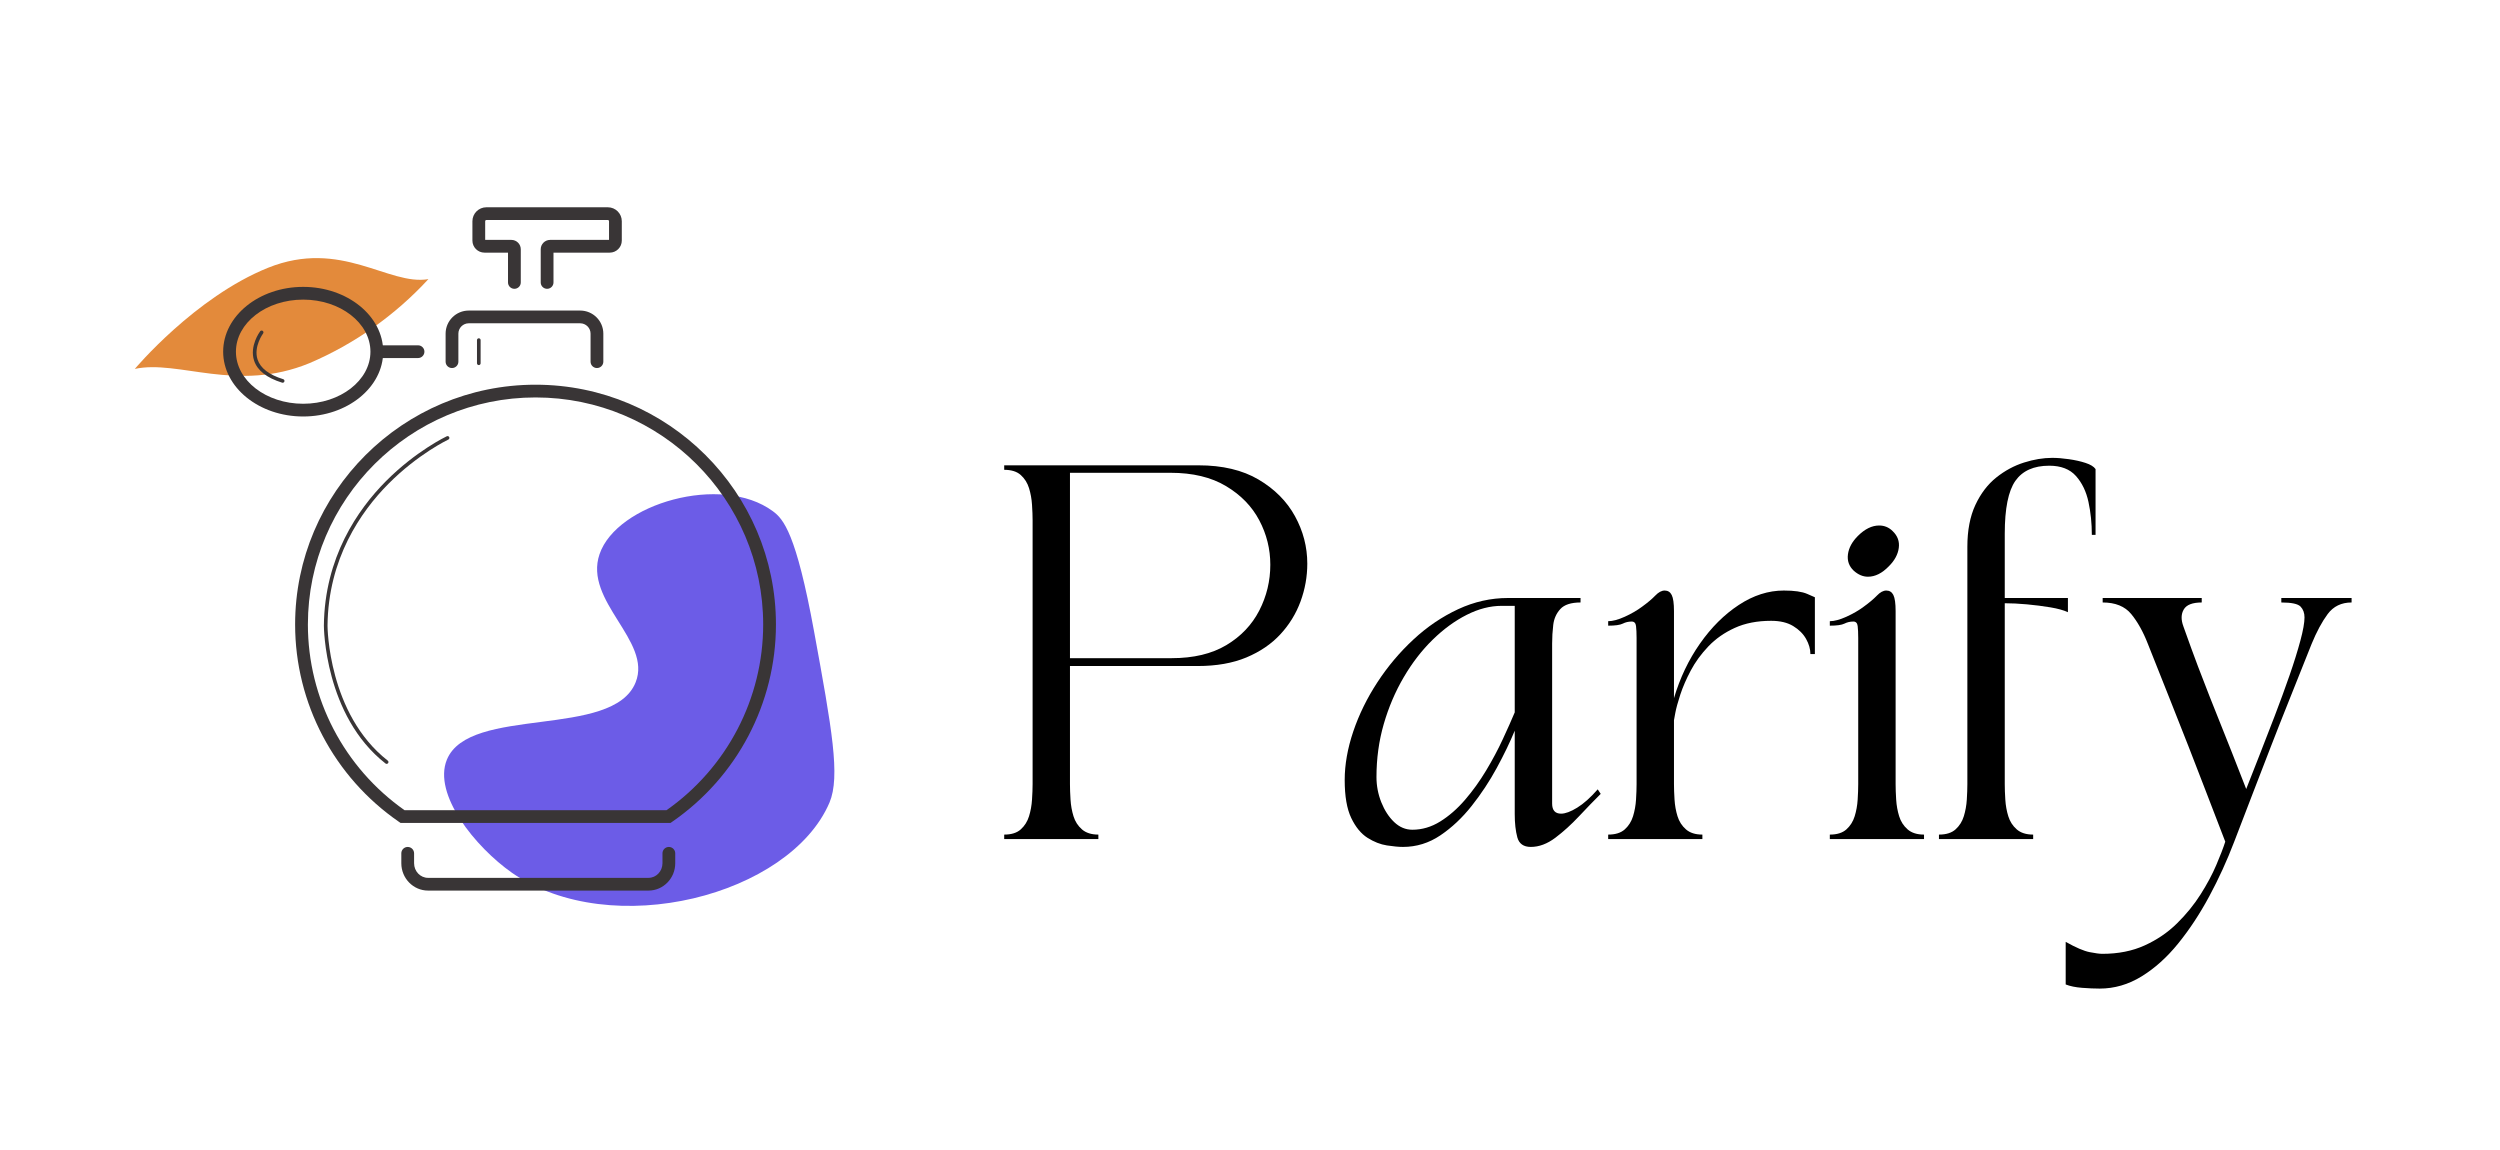
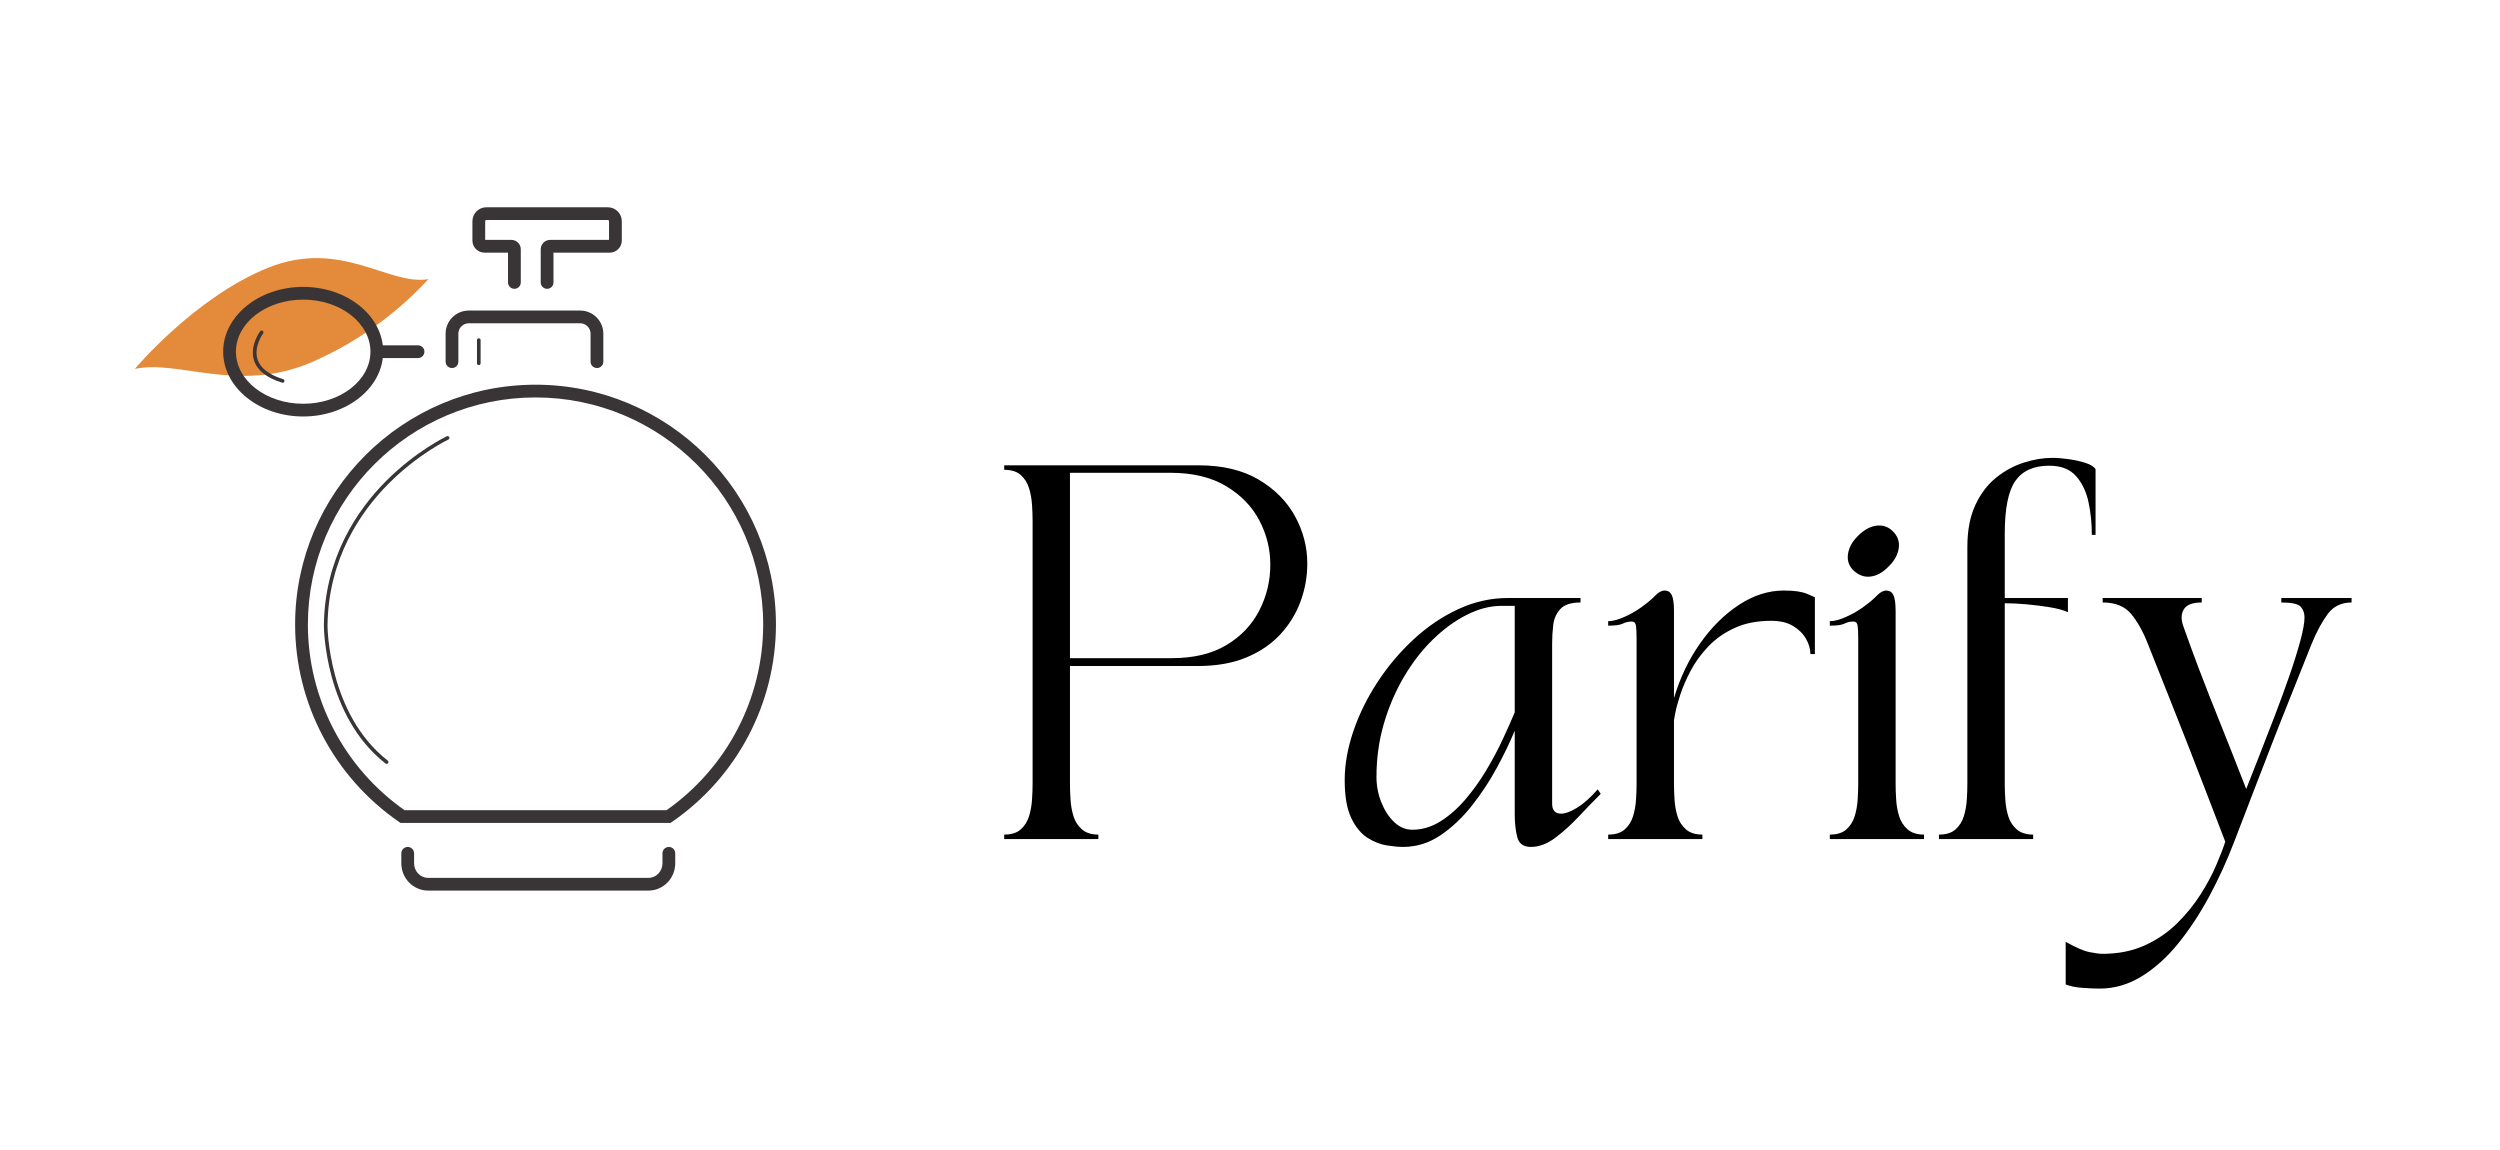
<svg xmlns="http://www.w3.org/2000/svg" version="1.0" preserveAspectRatio="xMidYMid meet" height="690" viewBox="0 0 1125 517.5" zoomAndPan="magnify" width="1500">
  <defs>
    <g />
    <clipPath id="c20cb8406f">
      <path clip-rule="nonzero" d="M 8 23 L 141 23 L 141 77 L 8 77 Z M 8 23" />
    </clipPath>
    <clipPath id="3370ef8d98">
      <path clip-rule="nonzero" d="M 0.246 48.191 L 131.113 3.777 L 147.695 52.637 L 16.824 97.047 Z M 0.246 48.191" />
    </clipPath>
    <clipPath id="1a4c8c3df6">
      <path clip-rule="nonzero" d="M 0.246 48.191 L 131.113 3.777 L 147.695 52.637 L 16.824 97.047 Z M 0.246 48.191" />
    </clipPath>
    <clipPath id="4a62f45576">
      <path clip-rule="nonzero" d="M 0.246 48.191 L 131.113 3.777 L 147.695 52.637 L 16.824 97.047 Z M 0.246 48.191" />
    </clipPath>
    <clipPath id="0894e725d4">
      <path clip-rule="nonzero" d="M 80 80 L 297.148 80 L 297.148 278 L 80 278 Z M 80 80" />
    </clipPath>
    <clipPath id="7e448a89c5">
      <path clip-rule="nonzero" d="M 128 288 L 252 288 L 252 307.891 L 128 307.891 Z M 128 288" />
    </clipPath>
    <clipPath id="830c2791c8">
      <path clip-rule="nonzero" d="M 160 0.164 L 228 0.164 L 228 37 L 160 37 Z M 160 0.164" />
    </clipPath>
    <clipPath id="3f3779dc61">
      <path clip-rule="nonzero" d="M 48.387 36 L 121 36 L 121 95 L 48.387 95 Z M 48.387 36" />
    </clipPath>
    <clipPath id="c92815b69c">
      <rect height="318" y="0" width="330" x="0" />
    </clipPath>
    <clipPath id="329f51004f">
      <rect height="246" y="0" width="618" x="0" />
    </clipPath>
  </defs>
  <g transform="matrix(1, 0, 0, 1, 52, 93)">
    <g clip-path="url(#c92815b69c)">
-       <path fill-rule="nonzero" fill-opacity="1" d="M 217.809 156.336 C 225.605 133.641 272.742 119.992 295.789 137.051 C 300.523 140.531 306.234 146.867 314.309 191.012 C 322.387 235.156 326.215 256.391 321.273 268.156 C 303.449 309.934 223.309 330.82 178.398 299.766 C 161.758 288.07 142.75 264.398 149.086 248.871 C 159.113 224.293 223.797 239.68 234.031 214.059 C 241.551 195.398 210.496 177.574 217.809 156.336 Z M 217.809 156.336" fill="#6c5ce7" />
      <g clip-path="url(#c20cb8406f)">
        <g clip-path="url(#3370ef8d98)">
          <g clip-path="url(#1a4c8c3df6)">
            <g clip-path="url(#4a62f45576)">
              <path fill-rule="nonzero" fill-opacity="1" d="M 8.668 73.008 C 8.668 73.008 35.707 40.734 68.617 27.5 C 101.527 14.27 122.863 35.723 140.789 32.602 C 133.301 40.727 125.047 47.977 116.031 54.348 C 107.02 60.715 97.441 66.066 87.297 70.402 C 54.512 83.918 28.391 68.762 8.668 73.008 Z M 8.668 73.008" fill="#e38a3b" />
            </g>
          </g>
        </g>
      </g>
      <g clip-path="url(#0894e725d4)">
        <path fill-rule="nonzero" fill-opacity="1" d="M 130.051 271.594 L 247.93 271.594 C 275.184 252.434 291.43 221.262 291.43 188.023 C 291.43 131.684 245.477 85.848 188.988 85.848 C 132.508 85.848 86.551 131.684 86.551 188.023 C 86.551 221.262 102.797 252.434 130.051 271.594 Z M 249.73 277.324 L 128.25 277.324 L 127.512 276.816 C 98.266 256.637 80.805 223.438 80.805 188.023 C 80.805 128.523 129.336 80.117 188.988 80.117 C 248.645 80.117 297.176 128.523 297.176 188.023 C 297.176 223.438 279.715 256.633 250.465 276.816 L 249.73 277.324" fill="#393536" />
      </g>
      <path fill-rule="nonzero" fill-opacity="1" d="M 121.988 250.742 C 121.812 250.742 121.633 250.684 121.48 250.57 C 93.961 229.023 93.746 188.996 93.746 188.594 C 94.035 157.773 109.059 136.23 121.613 123.582 C 135.199 109.895 148.922 103.383 149.062 103.32 C 149.469 103.129 149.957 103.305 150.152 103.711 C 150.344 104.121 150.168 104.609 149.758 104.805 C 149.621 104.863 136.121 111.277 122.738 124.777 C 110.418 137.203 95.672 158.363 95.387 188.605 C 95.387 188.992 95.613 228.238 122.492 249.281 C 122.852 249.559 122.914 250.074 122.637 250.43 C 122.473 250.637 122.23 250.742 121.988 250.742" fill="#393536" />
      <g clip-path="url(#7e448a89c5)">
        <path fill-rule="nonzero" fill-opacity="1" d="M 239.832 307.762 L 140.617 307.762 C 133.988 307.762 128.594 302.246 128.594 295.461 L 128.594 290.992 C 128.594 289.41 129.879 288.125 131.469 288.125 C 133.055 288.125 134.34 289.41 134.34 290.992 L 134.34 295.461 C 134.34 299.086 137.156 302.031 140.617 302.031 L 239.832 302.031 C 243.297 302.031 246.113 299.086 246.113 295.461 L 246.113 290.992 C 246.113 289.41 247.398 288.125 248.984 288.125 C 250.574 288.125 251.859 289.41 251.859 290.992 L 251.859 295.461 C 251.859 302.246 246.465 307.762 239.832 307.762" fill="#393536" />
      </g>
      <path fill-rule="nonzero" fill-opacity="1" d="M 216.625 72.617 C 215.039 72.617 213.754 71.336 213.754 69.75 L 213.754 57.141 C 213.754 54.57 211.656 52.48 209.078 52.48 L 158.945 52.48 C 156.367 52.48 154.27 54.57 154.27 57.141 L 154.27 69.75 C 154.27 71.336 152.984 72.617 151.395 72.617 C 149.809 72.617 148.523 71.336 148.523 69.75 L 148.523 57.141 C 148.523 51.41 153.199 46.75 158.945 46.75 L 209.078 46.75 C 214.824 46.75 219.5 51.41 219.5 57.141 L 219.5 69.75 C 219.5 71.336 218.211 72.617 216.625 72.617" fill="#393536" />
      <path fill-rule="nonzero" fill-opacity="1" d="M 163.461 71.293 C 163.004 71.293 162.641 70.926 162.641 70.473 L 162.641 60.043 C 162.641 59.594 163.004 59.227 163.461 59.227 C 163.914 59.227 164.281 59.594 164.281 60.043 L 164.281 70.473 C 164.281 70.926 163.914 71.293 163.461 71.293" fill="#393536" />
      <g clip-path="url(#830c2791c8)">
        <path fill-rule="nonzero" fill-opacity="1" d="M 194.195 36.965 C 192.609 36.965 191.324 35.684 191.324 34.098 L 191.324 19.172 C 191.324 16.848 193.223 14.953 195.555 14.953 L 222.062 14.953 L 222.062 6.547 C 222.062 6.25 221.82 6.004 221.516 6.004 L 166.875 6.004 C 166.578 6.004 166.332 6.25 166.332 6.547 L 166.332 14.953 L 178.121 14.953 C 180.453 14.953 182.352 16.848 182.352 19.172 L 182.352 34.098 C 182.352 35.684 181.062 36.965 179.477 36.965 C 177.891 36.965 176.602 35.684 176.602 34.098 L 176.602 20.688 L 166.02 20.688 C 163.023 20.688 160.586 18.254 160.586 15.266 L 160.586 6.547 C 160.586 3.086 163.41 0.273 166.875 0.273 L 221.516 0.273 C 224.988 0.273 227.809 3.086 227.809 6.547 L 227.809 15.266 C 227.809 18.254 225.371 20.688 222.375 20.688 L 197.07 20.688 L 197.07 34.098 C 197.07 35.684 195.785 36.965 194.195 36.965" fill="#393536" />
      </g>
      <g clip-path="url(#3f3779dc61)">
        <path fill-rule="nonzero" fill-opacity="1" d="M 84.43 41.828 C 67.742 41.828 54.168 52.336 54.168 65.258 C 54.168 78.18 67.742 88.691 84.43 88.691 C 101.117 88.691 114.695 78.18 114.695 65.258 C 114.695 52.336 101.117 41.828 84.43 41.828 Z M 84.43 94.422 C 64.574 94.422 48.422 81.34 48.422 65.258 C 48.422 49.176 64.574 36.094 84.43 36.094 C 104.289 36.094 120.441 49.176 120.441 65.258 C 120.441 81.34 104.289 94.422 84.43 94.422" fill="#393536" />
      </g>
      <path fill-rule="nonzero" fill-opacity="1" d="M 136.113 68.125 L 119.996 68.125 C 118.41 68.125 117.121 66.84 117.121 65.258 C 117.121 63.676 118.41 62.391 119.996 62.391 L 136.113 62.391 C 137.703 62.391 138.988 63.676 138.988 65.258 C 138.988 66.84 137.703 68.125 136.113 68.125" fill="#393536" />
      <path fill-rule="nonzero" fill-opacity="1" d="M 75.195 79.234 C 75.117 79.234 75.035 79.223 74.953 79.199 C 68.047 77.062 63.801 73.723 62.34 69.273 C 60.199 62.738 64.875 56.344 65.074 56.074 C 65.344 55.711 65.859 55.637 66.223 55.906 C 66.586 56.172 66.664 56.684 66.395 57.051 C 66.352 57.105 62.023 63.051 63.906 68.773 C 65.191 72.684 69.074 75.668 75.441 77.633 C 75.875 77.77 76.113 78.227 75.98 78.656 C 75.871 79.008 75.547 79.234 75.195 79.234" fill="#393536" />
    </g>
  </g>
  <g transform="matrix(1, 0, 0, 1, 444, 200)">
    <g clip-path="url(#329f51004f)">
      <g fill-opacity="1" fill="#000000">
        <g transform="translate(1.157, 177.584)">
          <g>
            <path d="M 6.734 0 L 6.734 -2.016 C 9.984 -2.016 12.473 -2.801 14.203 -4.375 C 15.941 -5.945 17.176 -7.91 17.906 -10.266 C 18.633 -12.617 19.082 -15.113 19.25 -17.75 C 19.426 -20.383 19.516 -22.707 19.516 -24.719 L 19.516 -143.469 C 19.516 -145.477 19.426 -147.801 19.25 -150.438 C 19.082 -153.07 18.633 -155.566 17.906 -157.922 C 17.176 -160.273 15.941 -162.238 14.203 -163.812 C 12.473 -165.383 9.984 -166.172 6.734 -166.172 L 6.734 -168.188 L 94.188 -168.188 C 104.945 -168.188 113.941 -166.055 121.172 -161.797 C 128.41 -157.535 133.879 -152.039 137.578 -145.312 C 141.273 -138.582 143.125 -131.461 143.125 -123.953 C 143.125 -118.117 142.113 -112.453 140.094 -106.953 C 138.082 -101.461 135.055 -96.531 131.016 -92.156 C 126.984 -87.789 121.883 -84.316 115.719 -81.734 C 109.551 -79.16 102.258 -77.875 93.844 -77.875 L 36.328 -77.875 L 36.328 -24.719 C 36.328 -22.707 36.41 -20.383 36.578 -17.75 C 36.742 -15.113 37.191 -12.617 37.922 -10.266 C 38.648 -7.91 39.91 -5.945 41.703 -4.375 C 43.504 -2.801 45.973 -2.016 49.109 -2.016 L 49.109 0 Z M 36.328 -164.828 L 36.328 -81.406 L 82.078 -81.406 C 91.941 -81.406 100.148 -83.363 106.703 -87.281 C 113.266 -91.207 118.203 -96.395 121.516 -102.844 C 124.828 -109.289 126.484 -116.16 126.484 -123.453 C 126.484 -130.516 124.828 -137.18 121.516 -143.453 C 118.203 -149.734 113.211 -154.863 106.547 -158.844 C 99.879 -162.832 91.555 -164.828 81.578 -164.828 Z M 36.328 -164.828" />
          </g>
        </g>
      </g>
      <g fill-opacity="1" fill="#000000">
        <g transform="translate(154.381, 177.584)">
          <g>
            <path d="M 6.734 -26.578 C 6.734 -33.523 8.02 -40.812 10.594 -48.438 C 13.176 -56.062 16.789 -63.43 21.438 -70.547 C 26.094 -77.672 31.504 -84.094 37.672 -89.812 C 43.836 -95.531 50.535 -100.07 57.766 -103.438 C 65.004 -106.801 72.488 -108.484 80.219 -108.484 L 112.859 -108.484 L 112.859 -106.469 C 108.598 -106.469 105.566 -105.484 103.766 -103.516 C 101.973 -101.555 100.91 -99.176 100.578 -96.375 C 100.242 -93.57 100.078 -90.77 100.078 -87.969 L 100.078 -15.984 C 100.078 -12.953 101.422 -11.438 104.109 -11.438 C 106.016 -11.438 108.426 -12.332 111.344 -14.125 C 114.258 -15.914 117.344 -18.664 120.594 -22.375 L 121.938 -20.344 C 118.906 -17.32 115.648 -13.957 112.172 -10.25 C 108.703 -6.551 105.145 -3.328 101.5 -0.578 C 97.852 2.16 94.18 3.531 90.484 3.531 C 87.234 3.531 85.211 2.102 84.422 -0.75 C 83.641 -3.613 83.25 -7.117 83.25 -11.266 L 83.25 -48.781 C 81.125 -43.613 78.43 -38.031 75.172 -32.031 C 71.922 -26.039 68.164 -20.352 63.906 -14.969 C 59.645 -9.582 54.938 -5.148 49.781 -1.672 C 44.625 1.797 39.02 3.531 32.969 3.531 C 31.062 3.531 28.648 3.305 25.734 2.859 C 22.816 2.41 19.898 1.266 16.984 -0.578 C 14.066 -2.43 11.629 -5.406 9.672 -9.5 C 7.711 -13.594 6.734 -19.285 6.734 -26.578 Z M 21.031 -27.922 C 21.031 -23.992 21.754 -20.207 23.203 -16.562 C 24.66 -12.914 26.594 -9.941 29 -7.641 C 31.414 -5.348 34.141 -4.203 37.172 -4.203 C 41.547 -4.203 45.723 -5.438 49.703 -7.906 C 53.68 -10.375 57.406 -13.625 60.875 -17.656 C 64.352 -21.695 67.52 -26.098 70.375 -30.859 C 73.238 -35.629 75.734 -40.312 77.859 -44.906 C 79.992 -49.5 81.789 -53.535 83.25 -57.016 L 83.25 -104.953 L 77.359 -104.953 C 72.203 -104.953 66.961 -103.602 61.641 -100.906 C 56.316 -98.219 51.211 -94.488 46.328 -89.719 C 41.453 -84.957 37.109 -79.328 33.297 -72.828 C 29.484 -66.328 26.484 -59.289 24.297 -51.719 C 22.117 -44.145 21.031 -36.211 21.031 -27.922 Z M 21.031 -27.922" />
          </g>
        </g>
      </g>
      <g fill-opacity="1" fill="#000000">
        <g transform="translate(276.321, 177.584)">
          <g>
            <path d="M 45.75 0 L 3.359 0 L 3.359 -2.016 C 6.609 -2.016 9.102 -2.801 10.844 -4.375 C 12.582 -5.945 13.816 -7.91 14.547 -10.266 C 15.273 -12.617 15.723 -15.113 15.891 -17.75 C 16.055 -20.383 16.141 -22.707 16.141 -24.719 L 16.141 -90.484 C 16.141 -92.723 16.055 -94.516 15.891 -95.859 C 15.723 -97.211 15.078 -97.891 13.953 -97.891 C 12.492 -97.891 11.148 -97.578 9.922 -96.953 C 8.691 -96.336 6.504 -96.031 3.359 -96.031 L 3.359 -98.047 C 5.379 -98.047 7.875 -98.719 10.844 -100.062 C 13.82 -101.414 16.43 -102.93 18.672 -104.609 C 21.141 -106.398 23.098 -108.051 24.547 -109.562 C 26.004 -111.082 27.41 -111.844 28.766 -111.844 C 30.223 -111.844 31.285 -111.172 31.953 -109.828 C 32.629 -108.484 32.969 -106.07 32.969 -102.594 L 32.969 -63.406 C 35.656 -72.488 39.551 -80.672 44.656 -87.953 C 49.758 -95.242 55.586 -101.047 62.141 -105.359 C 68.703 -109.68 75.457 -111.844 82.406 -111.844 C 87.113 -111.844 90.617 -111.336 92.922 -110.328 C 95.223 -109.316 96.375 -108.812 96.375 -108.812 L 96.375 -83.25 L 94.359 -83.25 C 94.359 -85.488 93.711 -87.758 92.422 -90.062 C 91.129 -92.363 89.191 -94.297 86.609 -95.859 C 84.035 -97.43 80.727 -98.219 76.688 -98.219 C 70.414 -98.219 64.953 -97.148 60.297 -95.016 C 55.641 -92.891 51.688 -90.117 48.438 -86.703 C 45.188 -83.285 42.551 -79.672 40.531 -75.859 C 38.508 -72.047 36.938 -68.426 35.812 -65 C 34.695 -61.582 33.941 -58.805 33.547 -56.672 C 33.16 -54.547 32.969 -53.484 32.969 -53.484 L 32.969 -24.719 C 32.969 -22.707 33.051 -20.383 33.219 -17.75 C 33.383 -15.113 33.832 -12.617 34.562 -10.266 C 35.289 -7.91 36.551 -5.945 38.344 -4.375 C 40.133 -2.801 42.602 -2.016 45.75 -2.016 Z M 45.75 0" />
          </g>
        </g>
      </g>
      <g fill-opacity="1" fill="#000000">
        <g transform="translate(376.059, 177.584)">
          <g>
            <path d="M 3.359 0 L 3.359 -2.016 C 6.609 -2.016 9.102 -2.801 10.844 -4.375 C 12.582 -5.945 13.816 -7.91 14.547 -10.266 C 15.273 -12.617 15.723 -15.113 15.891 -17.75 C 16.055 -20.383 16.141 -22.707 16.141 -24.719 L 16.141 -90.484 C 16.141 -92.723 16.055 -94.516 15.891 -95.859 C 15.723 -97.211 15.078 -97.891 13.953 -97.891 C 12.492 -97.891 11.148 -97.578 9.922 -96.953 C 8.691 -96.336 6.504 -96.031 3.359 -96.031 L 3.359 -98.047 C 5.379 -98.047 7.875 -98.719 10.844 -100.062 C 13.82 -101.414 16.43 -102.93 18.672 -104.609 C 21.141 -106.398 23.098 -108.051 24.547 -109.562 C 26.004 -111.082 27.41 -111.844 28.766 -111.844 C 30.223 -111.844 31.285 -111.172 31.953 -109.828 C 32.629 -108.484 32.969 -106.07 32.969 -102.594 L 32.969 -24.719 C 32.969 -22.707 33.051 -20.383 33.219 -17.75 C 33.383 -15.113 33.832 -12.617 34.562 -10.266 C 35.289 -7.91 36.551 -5.945 38.344 -4.375 C 40.133 -2.801 42.602 -2.016 45.75 -2.016 L 45.75 0 Z M 14.125 -120.766 C 12 -122.773 11.129 -125.238 11.516 -128.156 C 11.91 -131.07 13.398 -133.82 15.984 -136.406 C 19.117 -139.539 22.312 -141.109 25.562 -141.109 C 27.914 -141.109 29.938 -140.27 31.625 -138.594 C 33.863 -136.457 34.785 -133.93 34.391 -131.016 C 34.004 -128.098 32.52 -125.352 29.938 -122.781 C 26.906 -119.633 23.766 -118.062 20.516 -118.062 C 18.273 -118.062 16.145 -118.961 14.125 -120.766 Z M 14.125 -120.766" />
          </g>
        </g>
      </g>
      <g fill-opacity="1" fill="#000000">
        <g transform="translate(425.172, 177.584)">
          <g>
            <path d="M 45.75 0 L 3.359 0 L 3.359 -2.016 C 6.609 -2.016 9.102 -2.801 10.844 -4.375 C 12.582 -5.945 13.816 -7.91 14.547 -10.266 C 15.273 -12.617 15.723 -15.113 15.891 -17.75 C 16.055 -20.383 16.141 -22.707 16.141 -24.719 L 16.141 -131.516 C 16.141 -138.922 17.344 -145.203 19.75 -150.359 C 22.164 -155.516 25.305 -159.633 29.172 -162.719 C 33.047 -165.801 37.195 -168.039 41.625 -169.438 C 46.051 -170.844 50.285 -171.547 54.328 -171.547 C 56.566 -171.547 59.055 -171.348 61.797 -170.953 C 64.547 -170.566 67.039 -170.008 69.281 -169.281 C 71.531 -168.551 73.047 -167.625 73.828 -166.5 L 73.828 -136.906 L 72.156 -136.906 C 72.156 -142.062 71.648 -146.992 70.641 -151.703 C 69.629 -156.41 67.75 -160.305 65 -163.391 C 62.258 -166.473 58.254 -168.016 52.984 -168.016 C 46.023 -168.016 40.945 -165.742 37.75 -161.203 C 34.562 -156.66 32.969 -148.727 32.969 -137.406 L 32.969 -108.484 L 61.391 -108.484 L 61.391 -102.094 C 59.484 -102.988 56.848 -103.719 53.484 -104.281 C 50.117 -104.844 46.613 -105.289 42.969 -105.625 C 39.32 -105.957 35.988 -106.125 32.969 -106.125 L 32.969 -24.719 C 32.969 -22.707 33.051 -20.383 33.219 -17.75 C 33.383 -15.113 33.832 -12.617 34.562 -10.266 C 35.289 -7.91 36.551 -5.945 38.344 -4.375 C 40.133 -2.801 42.602 -2.016 45.75 -2.016 Z M 45.75 0" />
          </g>
        </g>
      </g>
      <g fill-opacity="1" fill="#000000">
        <g transform="translate(502.372, 177.584)">
          <g>
            <path d="M -16.812 46.25 C -12.219 48.832 -8.629 50.375 -6.047 50.875 C -3.473 51.383 -1.57 51.641 -0.344 51.641 C 6.832 51.641 13.195 50.375 18.75 47.844 C 24.301 45.32 29.148 42.016 33.297 37.922 C 37.453 33.828 40.984 29.484 43.891 24.891 C 46.805 20.297 49.16 15.895 50.953 11.688 C 52.754 7.477 54.102 3.973 55 1.172 C 51.852 -7.004 48.961 -14.516 46.328 -21.359 C 43.703 -28.203 41.098 -34.93 38.516 -41.547 C 35.93 -48.16 33.156 -55.191 30.188 -62.641 C 27.219 -70.098 23.883 -78.484 20.188 -87.797 C 18.051 -93.285 15.551 -97.77 12.688 -101.25 C 9.832 -104.727 5.547 -106.469 -0.172 -106.469 L -0.172 -108.484 L 44.406 -108.484 L 44.406 -106.469 C 40.25 -106.469 37.555 -105.426 36.328 -103.344 C 35.098 -101.27 35.039 -98.723 36.156 -95.703 C 38.625 -88.742 40.812 -82.742 42.719 -77.703 C 44.625 -72.66 46.391 -68.094 48.016 -64 C 49.641 -59.906 51.238 -55.895 52.812 -51.969 C 54.383 -48.039 56.094 -43.75 57.938 -39.094 C 59.789 -34.445 61.953 -28.926 64.422 -22.531 C 66.098 -26.789 68.055 -31.781 70.297 -37.5 C 72.547 -43.219 74.875 -49.219 77.281 -55.5 C 79.688 -61.781 81.898 -67.832 83.922 -73.656 C 85.941 -79.488 87.566 -84.703 88.797 -89.297 C 90.035 -93.898 90.656 -97.379 90.656 -99.734 C 90.656 -101.754 90.066 -103.379 88.891 -104.609 C 87.711 -105.848 84.82 -106.469 80.219 -106.469 L 80.219 -108.484 L 111.844 -108.484 L 111.844 -106.469 C 107.25 -106.469 103.66 -104.727 101.078 -101.25 C 98.504 -97.77 96.094 -93.285 93.844 -87.797 C 90.145 -78.484 86.812 -70.129 83.844 -62.734 C 80.875 -55.336 78.098 -48.301 75.516 -41.625 C 72.93 -34.957 70.32 -28.203 67.688 -21.359 C 65.062 -14.516 62.176 -7.004 59.031 1.172 C 55.781 9.691 52.023 17.906 47.766 25.812 C 43.504 33.719 38.848 40.781 33.797 47 C 28.754 53.227 23.258 58.164 17.312 61.812 C 11.375 65.457 5.098 67.281 -1.516 67.281 C -3.867 67.281 -6.504 67.164 -9.422 66.938 C -12.336 66.719 -14.801 66.211 -16.812 65.422 Z M -16.812 46.25" />
          </g>
        </g>
      </g>
    </g>
  </g>
</svg>